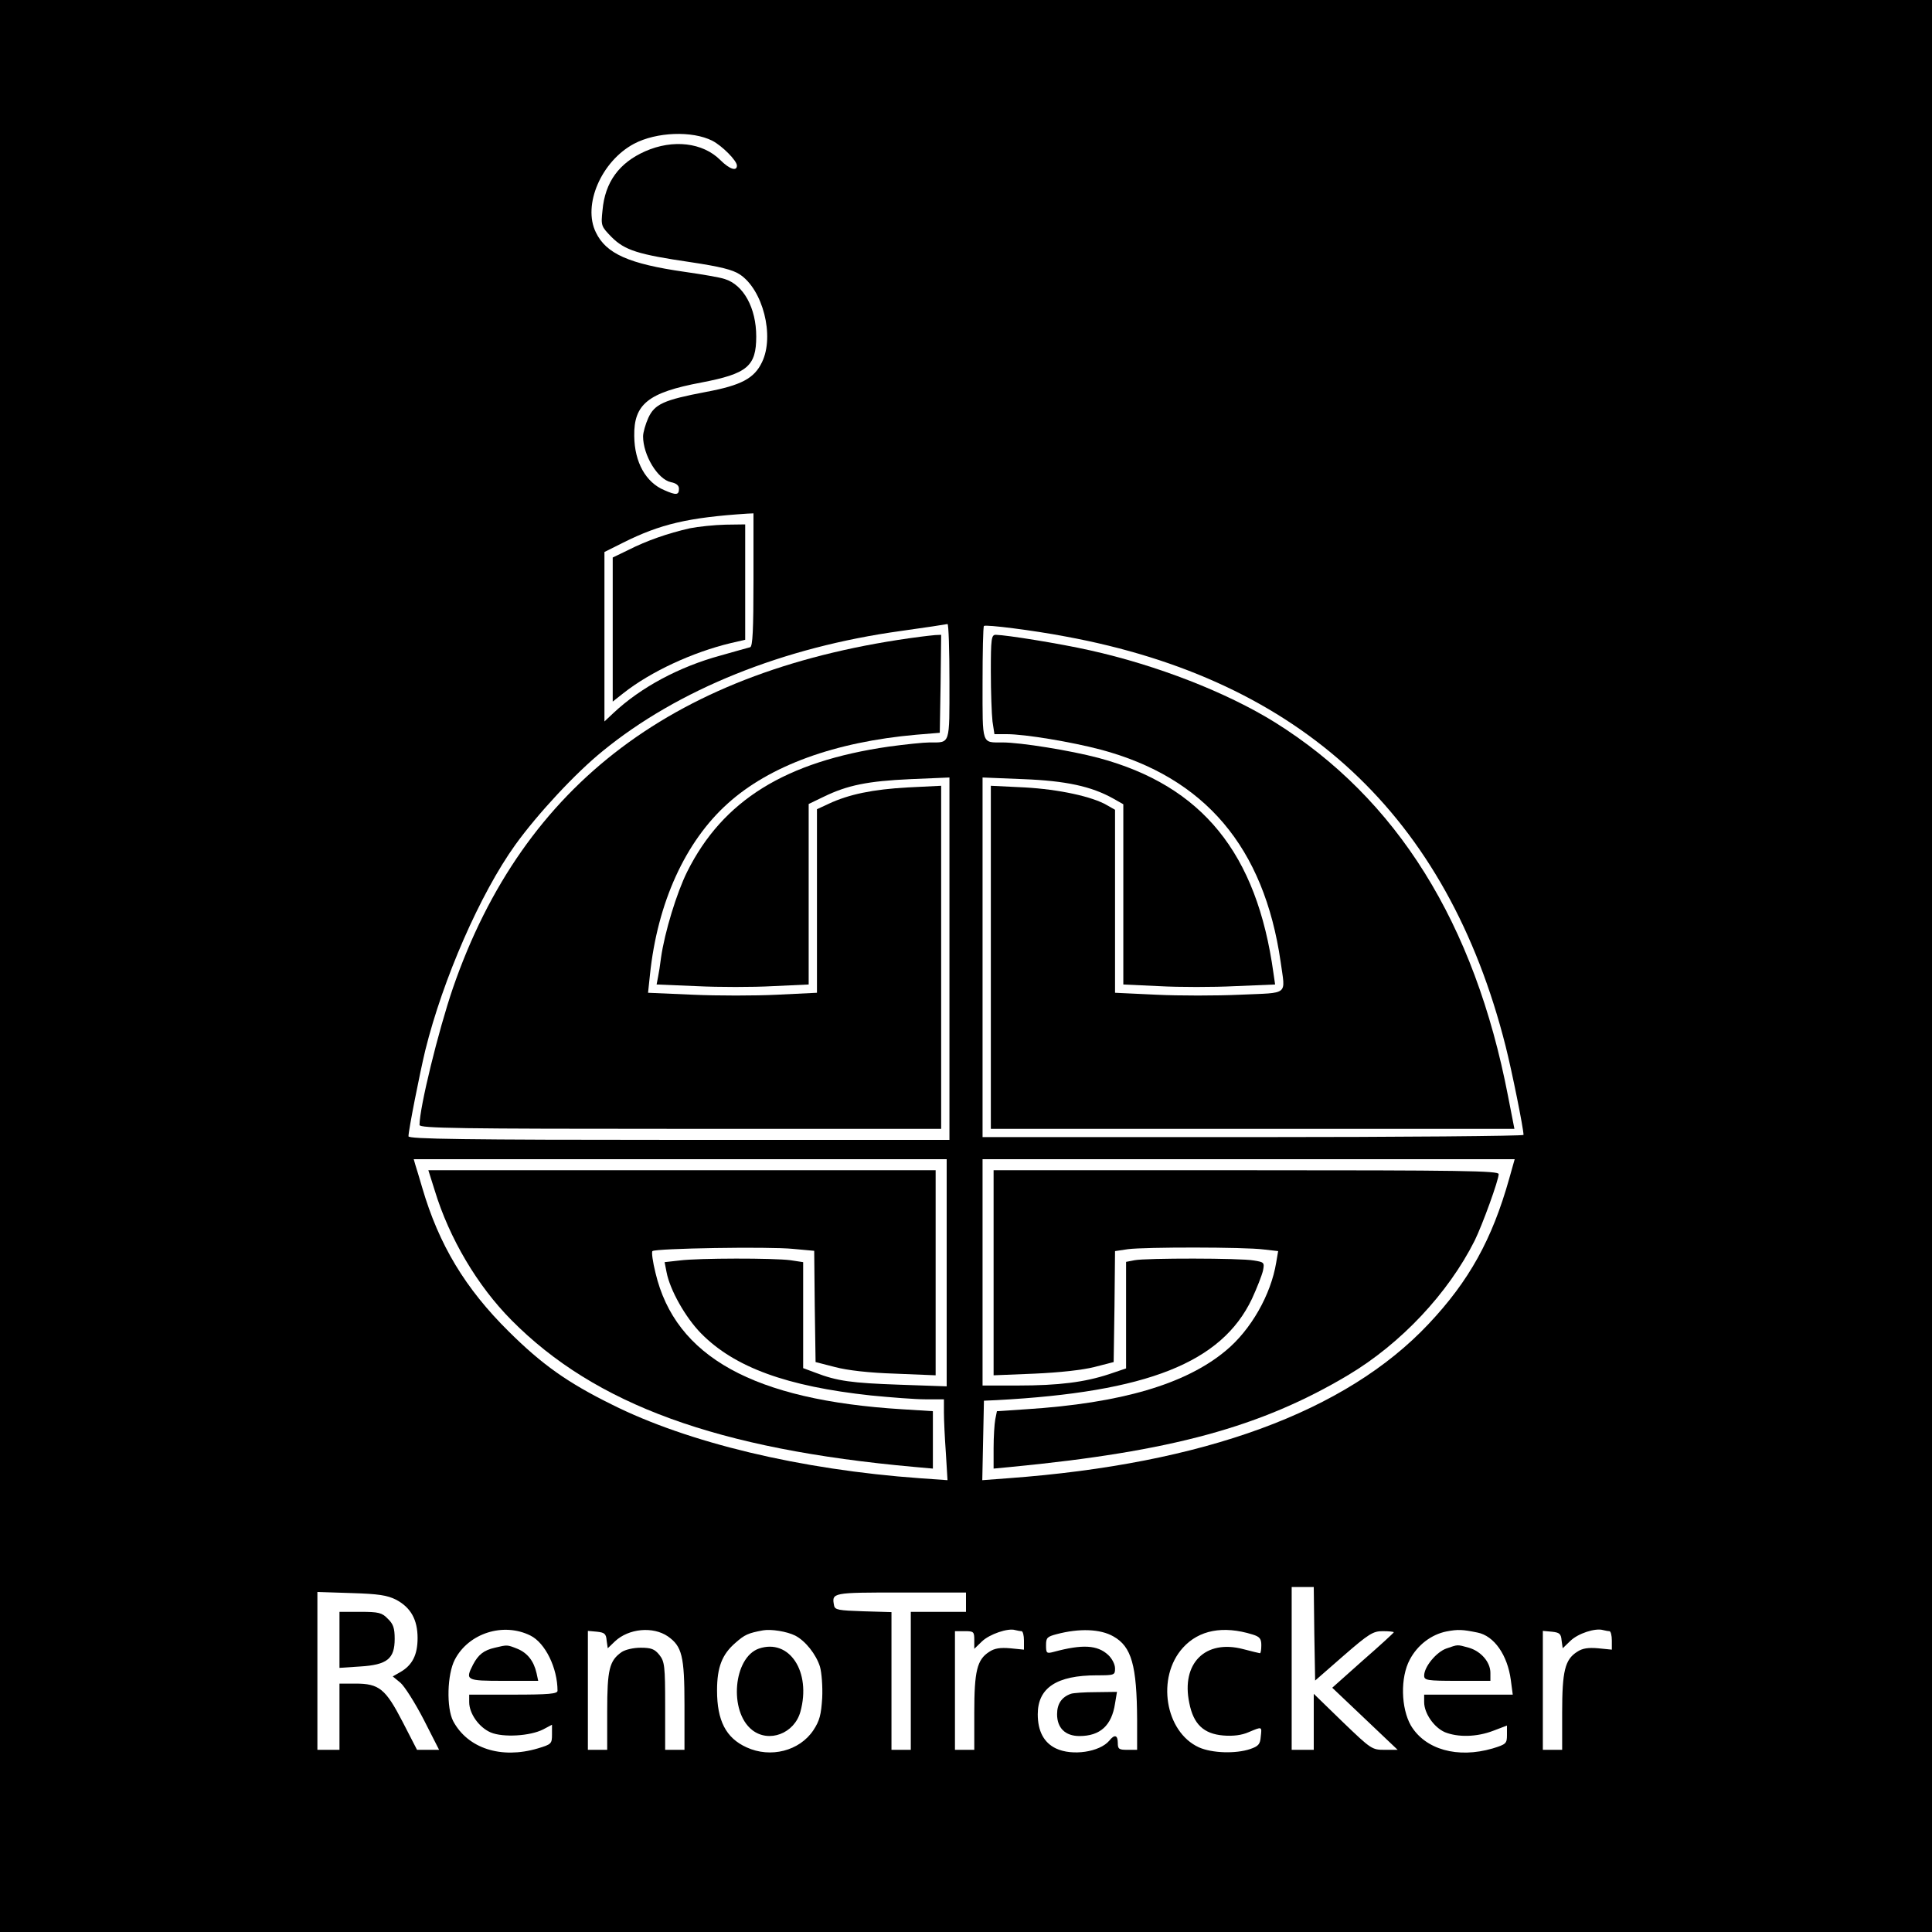
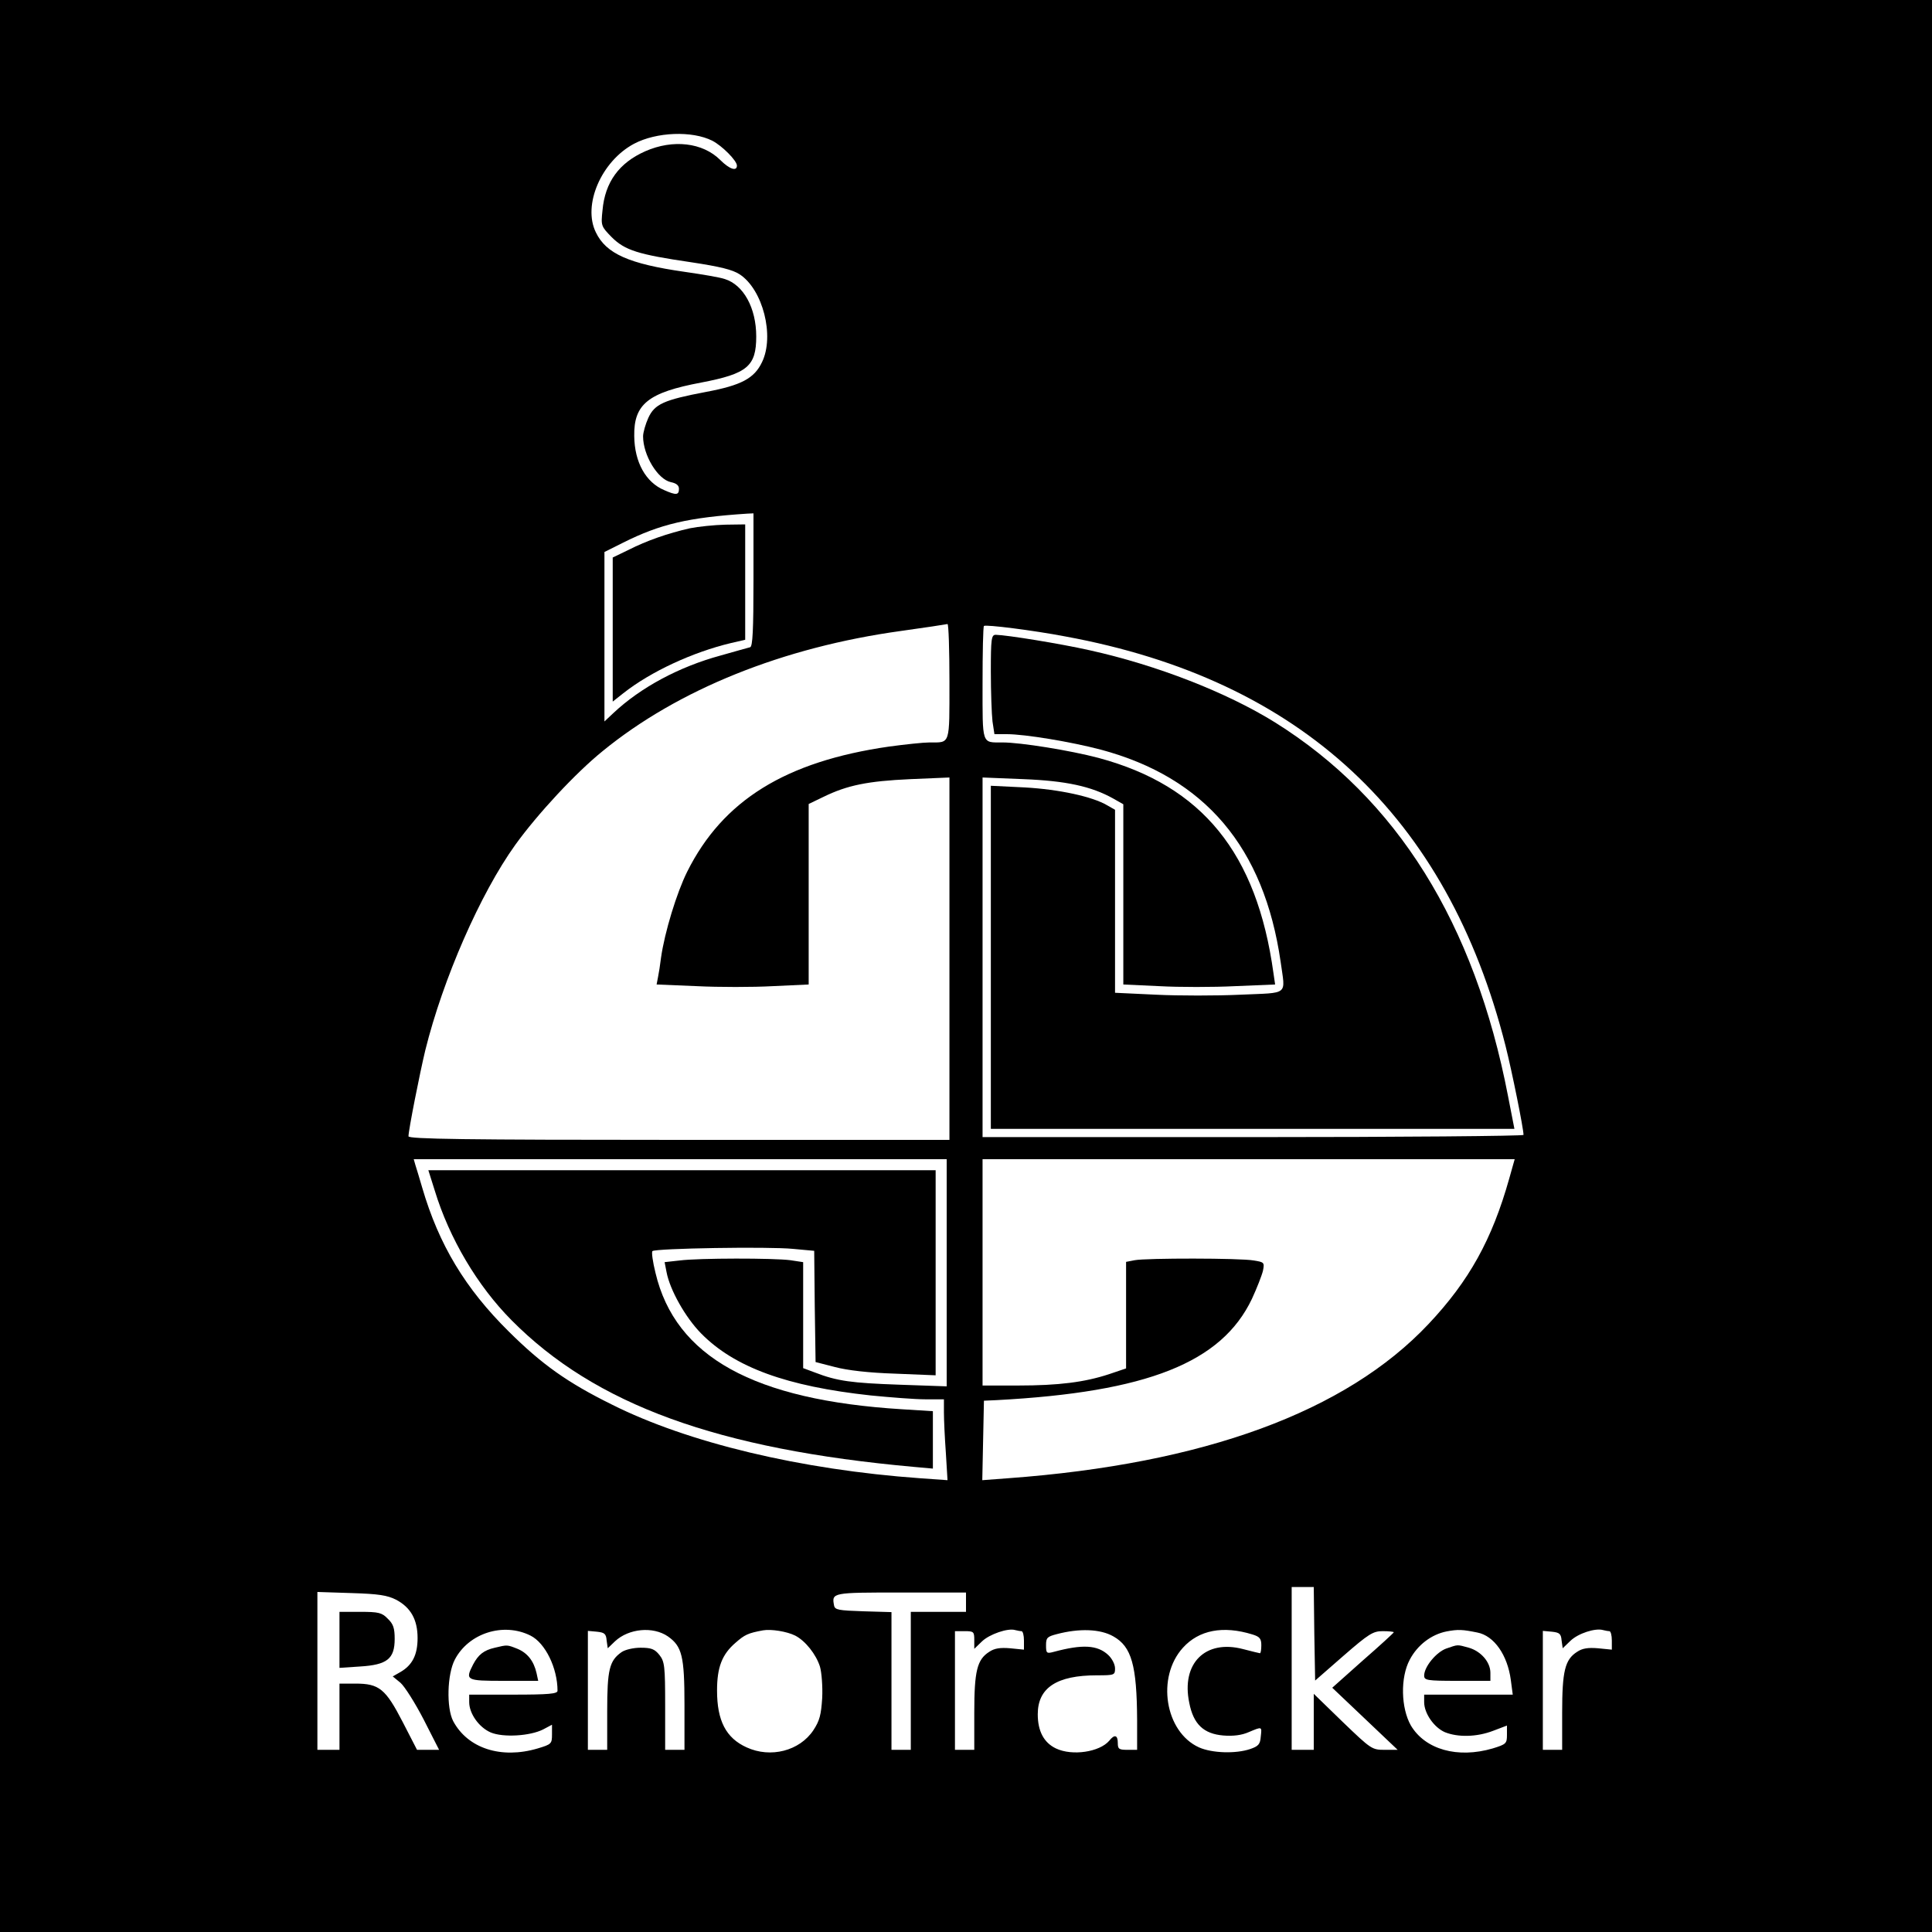
<svg xmlns="http://www.w3.org/2000/svg" version="1.0" width="700pt" height="700pt" viewBox="0 0 700 700" preserveAspectRatio="xMidYMid meet">
  <g transform="translate(0,700) scale(0.1,-0.1)" fill="#000000" stroke="none">
    <path d="M0 3500 l0 -3500 3500 0 3500 0 0 3500 0 3500 -3500 0 -3500 0 0 -3500z m2581 2990 c35 -18 89 -72 89 -90 0 -22 -27 -13 -60 20 -64 64 -172 76 -272 32 -95 -42 -146 -112 -155 -214 -6 -56 -5 -58 33 -97 48 -48 96 -63 287 -91 106 -16 151 -27 177 -44 84 -55 127 -223 81 -318 -28 -59 -75 -84 -203 -108 -153 -29 -186 -44 -209 -94 -10 -22 -19 -53 -19 -67 0 -68 53 -156 101 -166 20 -4 29 -12 29 -24 0 -23 -10 -24 -53 -5 -67 28 -108 101 -109 196 -2 116 51 158 243 194 167 32 199 59 199 167 0 103 -46 187 -114 208 -17 6 -82 17 -145 26 -203 29 -285 66 -322 143 -49 99 20 258 138 321 81 43 211 48 284 11z m149 -1590 c0 -184 -3 -242 -12 -245 -7 -2 -55 -15 -107 -30 -151 -41 -290 -116 -388 -208 l-33 -31 0 307 0 307 68 34 c134 67 235 91 450 105 l22 1 0 -240z m710 -369 c0 -233 4 -221 -72 -221 -22 0 -88 -7 -147 -15 -375 -54 -602 -195 -731 -453 -38 -76 -82 -220 -95 -312 -3 -25 -8 -57 -11 -71 l-5 -26 145 -6 c80 -4 204 -4 276 0 l130 6 0 327 0 327 54 26 c86 42 160 57 314 64 l142 6 0 -656 0 -657 -980 0 c-777 0 -980 3 -980 13 0 22 41 229 61 312 64 258 199 567 326 744 80 111 218 260 317 340 273 223 653 376 1081 435 99 14 146 21 168 25 4 0 7 -93 7 -208z m420 163 c854 -157 1384 -650 1595 -1484 23 -91 65 -299 65 -322 0 -4 -441 -8 -980 -8 l-980 0 0 652 0 651 148 -6 c154 -6 246 -26 325 -70 l37 -21 0 -326 0 -327 130 -6 c72 -4 196 -4 275 0 l145 6 -6 41 c-60 435 -258 679 -634 780 -102 27 -282 56 -348 56 -76 0 -72 -11 -72 214 0 112 2 205 5 208 6 6 180 -16 295 -38z m-430 -2305 l0 -412 -172 6 c-172 6 -225 13 -305 44 l-43 16 0 192 0 192 -46 7 c-60 8 -333 8 -402 -1 l-54 -6 7 -36 c12 -64 68 -164 125 -222 121 -123 310 -192 615 -225 72 -7 160 -14 198 -14 l67 0 0 -47 c0 -27 3 -92 7 -147 l6 -99 -99 7 c-434 31 -842 129 -1117 267 -162 80 -254 146 -373 264 -159 157 -254 316 -314 521 -10 34 -21 71 -25 83 l-6 21 965 0 966 0 0 -411z m2038 340 c-62 -220 -145 -370 -292 -526 -299 -318 -814 -507 -1524 -559 l-93 -7 3 144 3 144 45 2 c547 29 816 136 926 367 18 39 36 85 40 102 6 30 4 31 -33 37 -49 9 -391 9 -432 1 l-31 -6 0 -193 0 -193 -62 -21 c-88 -29 -182 -41 -330 -41 l-128 0 0 410 0 410 964 0 964 0 -20 -71z m-706 -1648 l3 -170 103 90 c92 80 107 89 142 89 22 0 40 -2 40 -4 0 -2 -50 -48 -112 -102 l-111 -99 118 -112 119 -113 -47 0 c-46 0 -49 2 -152 101 l-105 102 0 -102 0 -101 -40 0 -40 0 0 295 0 295 40 0 40 0 2 -169z m-3327 123 c53 -28 78 -72 78 -139 0 -61 -19 -98 -62 -123 l-28 -16 28 -23 c15 -13 53 -73 84 -133 l56 -110 -40 0 -40 0 -52 101 c-62 120 -85 139 -171 139 l-58 0 0 -120 0 -120 -40 0 -40 0 0 286 0 286 123 -4 c99 -3 130 -8 162 -24z m2065 -9 l0 -35 -100 0 -100 0 0 -250 0 -250 -35 0 -35 0 0 250 0 249 -102 3 c-90 3 -103 5 -106 21 -9 47 -7 47 243 47 l235 0 0 -35z m-1578 -121 c54 -27 98 -118 98 -200 0 -11 -32 -14 -160 -14 l-160 0 0 -27 c0 -42 36 -92 78 -110 45 -19 143 -13 190 11 l32 17 0 -35 c0 -34 -2 -36 -52 -51 -132 -39 -253 0 -306 99 -25 48 -22 170 6 223 50 96 176 136 274 87z m498 -3 c51 -36 60 -71 60 -248 l0 -163 -35 0 -35 0 0 159 c0 145 -2 161 -21 185 -17 21 -29 26 -68 26 -26 0 -56 -7 -69 -16 -44 -31 -52 -63 -52 -214 l0 -140 -35 0 -35 0 0 216 0 215 33 -3 c27 -3 33 -7 35 -32 l4 -28 26 25 c50 47 138 55 192 18z m461 3 c37 -19 76 -68 90 -113 6 -21 10 -72 8 -113 -4 -61 -9 -82 -32 -117 -50 -75 -155 -102 -242 -62 -75 34 -107 97 -107 206 0 84 18 131 67 173 33 29 45 35 100 45 29 5 86 -4 116 -19z m820 16 c5 0 9 -15 9 -34 l0 -33 -50 5 c-36 3 -57 0 -76 -13 -44 -28 -54 -70 -54 -220 l0 -135 -35 0 -35 0 0 215 0 215 35 0 c33 0 35 -2 35 -32 l0 -32 28 27 c27 26 94 49 120 41 8 -2 18 -4 23 -4z m333 -19 c66 -37 85 -105 86 -303 l0 -108 -35 0 c-31 0 -35 3 -35 25 0 29 -12 32 -31 8 -35 -41 -134 -56 -193 -28 -44 21 -66 63 -66 124 0 96 69 141 214 141 64 0 66 1 66 25 0 15 -11 36 -25 49 -39 36 -93 39 -197 11 -26 -7 -28 -5 -28 24 0 27 4 31 38 40 83 22 159 19 206 -8z m504 7 c26 -8 32 -15 32 -39 0 -16 -2 -29 -5 -29 -2 0 -30 7 -61 15 -137 36 -225 -52 -195 -195 15 -77 52 -112 123 -118 36 -3 67 1 92 12 50 21 48 21 44 -16 -2 -28 -9 -35 -38 -45 -53 -18 -139 -15 -186 6 -123 56 -155 254 -58 361 58 64 145 81 252 48z m815 7 c61 -12 109 -82 121 -172 l7 -53 -161 0 -160 0 0 -27 c0 -41 36 -92 75 -109 47 -19 115 -18 175 5 l50 19 0 -34 c0 -31 -3 -34 -52 -49 -127 -37 -244 -4 -296 83 -36 63 -39 174 -4 239 28 53 78 91 133 102 42 8 58 7 112 -4z m478 5 c5 0 9 -15 9 -34 l0 -33 -50 5 c-36 3 -57 0 -76 -13 -44 -28 -54 -70 -54 -220 l0 -135 -35 0 -35 0 0 216 0 215 33 -3 c27 -3 33 -7 35 -32 l4 -28 28 27 c28 27 90 47 118 39 8 -2 18 -4 23 -4z" />
    <path d="M2500 5086 c-80 -18 -157 -45 -222 -78 l-58 -28 0 -261 0 -261 38 30 c100 79 252 149 390 182 l52 12 0 209 0 209 -72 -1 c-40 -1 -98 -7 -128 -13z" />
-     <path d="M3335 4693 c-884 -115 -1438 -531 -1694 -1273 -53 -155 -121 -433 -121 -496 0 -12 145 -14 945 -14 l945 0 0 622 0 621 -121 -6 c-127 -7 -213 -25 -286 -59 l-43 -20 0 -333 0 -332 -144 -7 c-80 -4 -217 -4 -306 0 l-162 7 7 66 c27 260 128 482 282 620 152 137 388 223 683 249 l85 7 3 178 2 177 -22 -1 c-13 -1 -36 -4 -53 -6z" />
    <path d="M3590 4566 c0 -73 3 -154 6 -180 l7 -46 45 0 c66 0 234 -28 340 -56 378 -101 592 -354 652 -769 17 -124 33 -111 -146 -119 -86 -4 -223 -4 -305 0 l-149 7 0 331 0 332 -28 16 c-54 32 -175 58 -299 65 l-123 6 0 -621 0 -622 948 0 949 0 -23 118 c-121 628 -403 1079 -845 1355 -174 108 -427 207 -671 261 -107 24 -299 55 -340 56 -16 0 -18 -13 -18 -134z" />
    <path d="M1575 2687 c53 -174 155 -346 278 -470 304 -307 748 -468 1460 -532 l67 -6 0 104 0 104 -112 7 c-537 33 -821 190 -893 494 -10 40 -15 76 -11 79 10 10 422 17 510 8 l76 -7 2 -201 3 -202 70 -18 c45 -12 123 -21 218 -24 l147 -6 0 372 0 371 -919 0 -919 0 23 -73z" />
-     <path d="M3600 2389 l0 -372 148 6 c91 4 173 13 217 24 l70 18 3 201 2 201 47 7 c60 8 422 8 491 -1 l53 -6 -7 -41 c-19 -117 -92 -245 -183 -320 -145 -121 -379 -190 -723 -212 l-106 -7 -6 -30 c-3 -16 -6 -63 -6 -104 l0 -74 63 6 c581 56 907 145 1222 333 191 114 362 296 458 487 28 57 87 219 87 241 0 12 -131 14 -915 14 l-915 0 0 -371z" />
    <path d="M1230 1059 l0 -102 75 5 c98 6 125 28 125 100 0 39 -5 54 -25 73 -21 22 -33 25 -100 25 l-75 0 0 -101z" />
    <path d="M1793 1030 c-40 -9 -60 -25 -79 -61 -29 -57 -26 -59 111 -59 l125 0 -6 28 c-10 44 -33 73 -69 88 -38 15 -36 15 -82 4z" />
-     <path d="M2750 1027 c-93 -32 -110 -228 -25 -295 61 -48 153 -13 175 66 40 145 -40 266 -150 229z" />
-     <path d="M3880 863 c-34 -12 -50 -37 -50 -74 0 -50 30 -79 81 -79 75 0 117 38 129 118 l7 42 -76 -1 c-42 0 -83 -3 -91 -6z" />
    <path d="M5240 1027 c-36 -13 -80 -66 -80 -98 0 -17 10 -19 120 -19 l120 0 0 29 c0 39 -34 78 -78 91 -44 12 -38 12 -82 -3z" />
  </g>
</svg>